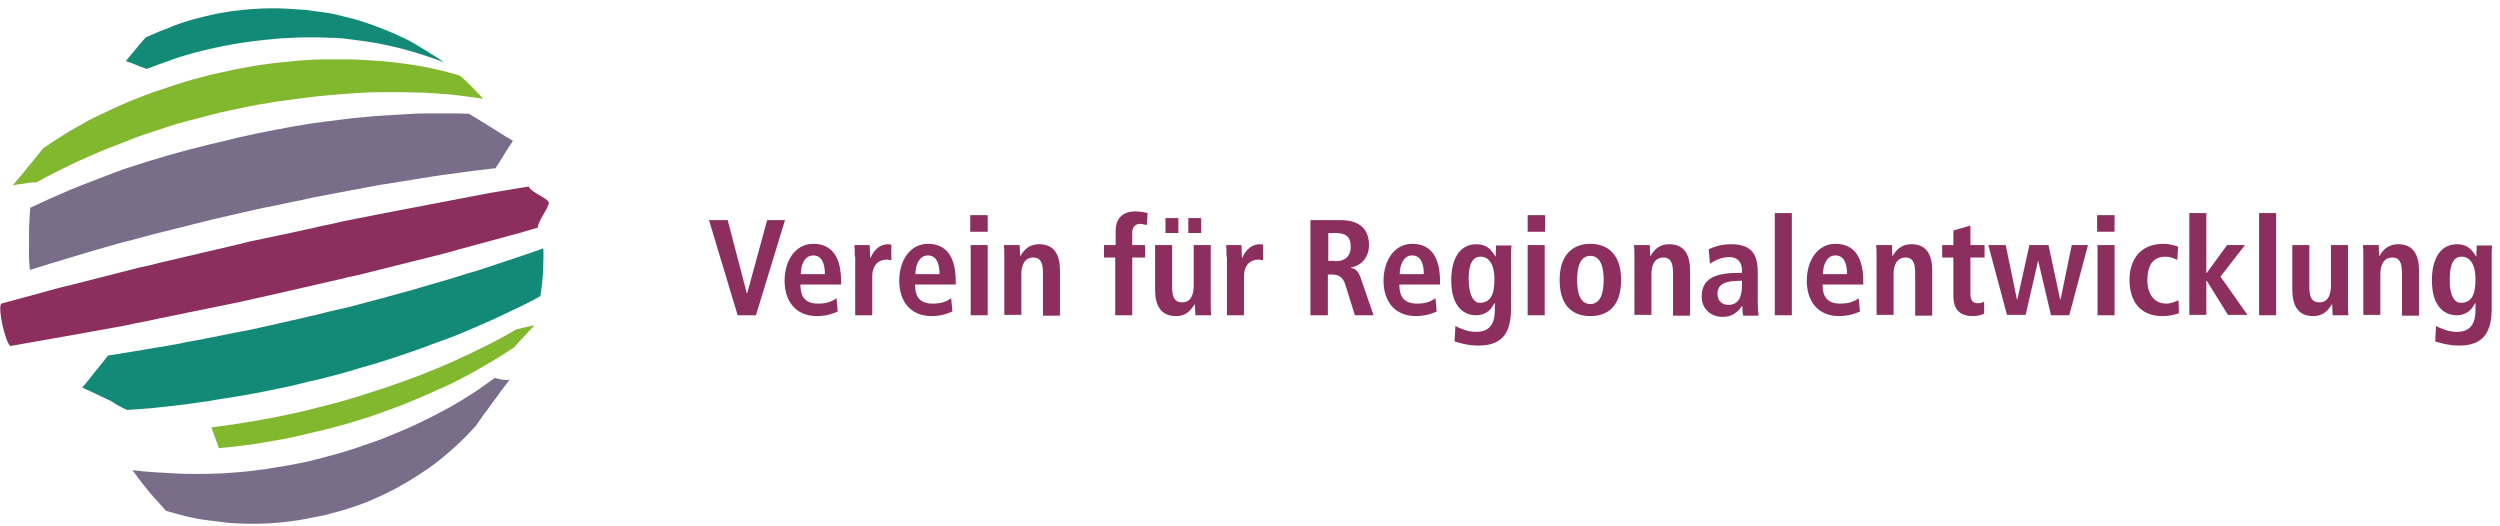
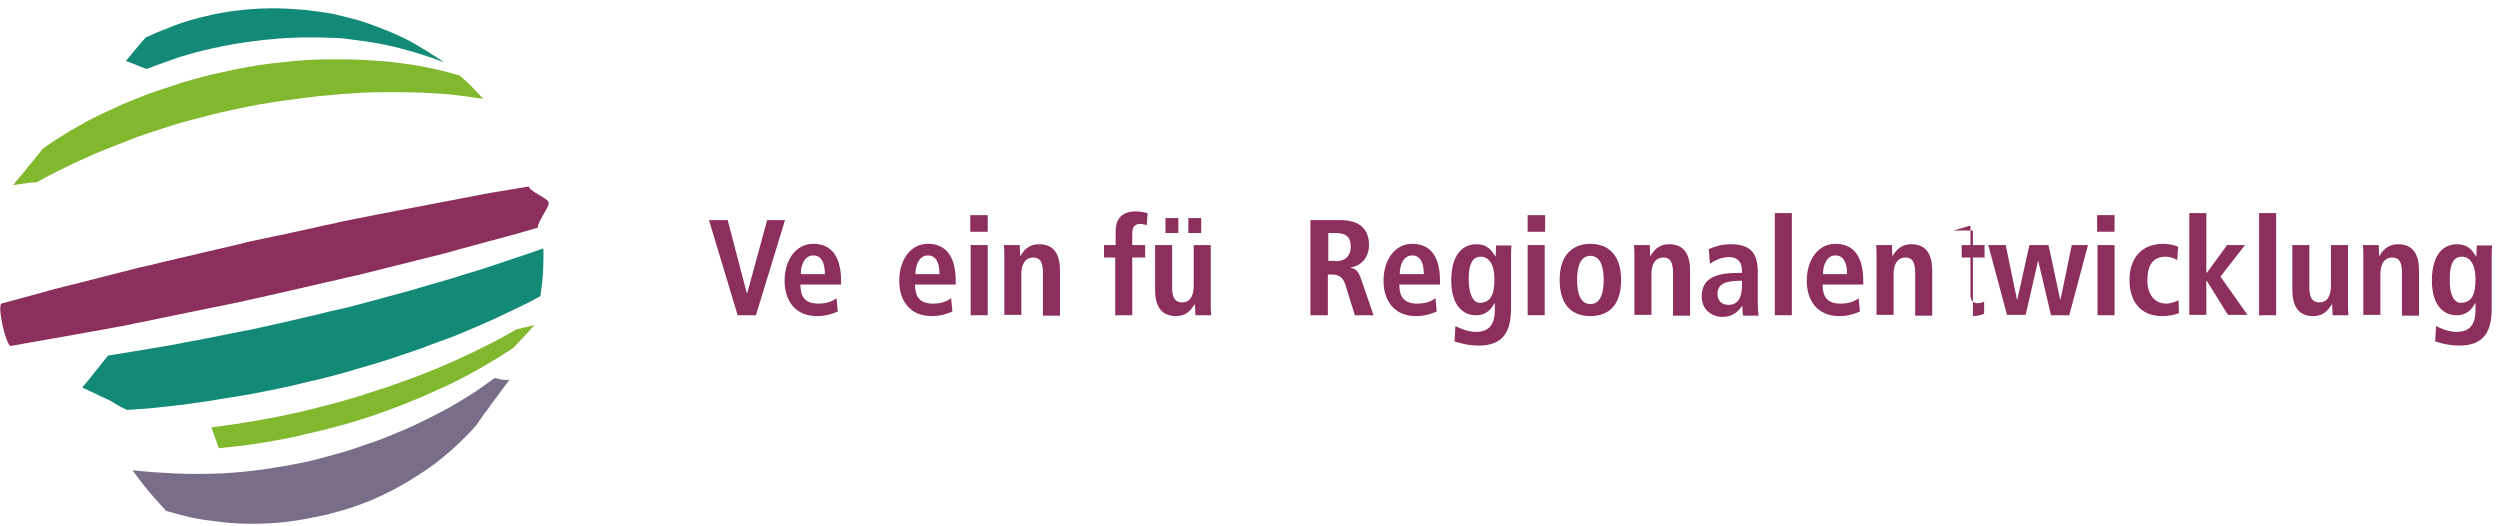
<svg xmlns="http://www.w3.org/2000/svg" version="1.1" id="Ebene_1" x="0px" y="0px" viewBox="0 0 601.9 126.6" style="enable-background:new 0 0 601.9 126.6;" xml:space="preserve">
  <style type="text/css">
	.st0{fill-rule:evenodd;clip-rule:evenodd;fill:#138A77;}
	.st1{fill-rule:evenodd;clip-rule:evenodd;fill:#81B82E;}
	.st2{fill-rule:evenodd;clip-rule:evenodd;fill:#7A6D89;}
	.st3{fill-rule:evenodd;clip-rule:evenodd;fill:#8C2F5E;}
	.st4{fill:#8C2F5E;}
	.st5{fill-rule:evenodd;clip-rule:evenodd;fill:#924D7A;}
	.st6{fill-rule:evenodd;clip-rule:evenodd;fill:#9C9E9F;}
	.st7{fill-rule:evenodd;clip-rule:evenodd;fill:none;}
	.st8{fill-rule:evenodd;clip-rule:evenodd;fill:#4DAB51;}
	.st9{fill-rule:evenodd;clip-rule:evenodd;fill:#4E1D4F;}
	.st10{fill-rule:evenodd;clip-rule:evenodd;fill:#FFED00;}
	.st11{fill:#4E1D4F;}
	.st12{fill-rule:evenodd;clip-rule:evenodd;fill:#6AB023;}
	.st13{fill-rule:evenodd;clip-rule:evenodd;fill:#004494;}
	.st14{fill:#004494;}
	.st15{fill-rule:evenodd;clip-rule:evenodd;fill:#3C173D;}
	.st16{fill-rule:evenodd;clip-rule:evenodd;fill:#2D4B47;}
	.st17{fill:#7A6D89;}
</style>
  <g>
    <g>
      <path class="st0" d="M106.9,15c-1.6-0.6-3.2-1.2-4.8-1.7c-1.6-0.5-3.2-1-4.7-1.4c-1.6-0.4-3.1-0.8-4.6-1.1c-1.5-0.3-3-0.6-4.5-0.8    c-1.5-0.2-3-0.4-4.5-0.6c-1.5-0.2-3-0.3-4.4-0.3C77.9,9,76.4,9,74.9,9c-1.5,0-3,0-4.5,0.1s-3,0.1-4.5,0.3    c-1.5,0.1-3.1,0.3-4.7,0.5c-1.6,0.2-3.2,0.4-4.8,0.7c-1.6,0.3-3.3,0.6-5.1,1c-1.7,0.4-3.5,0.8-5.2,1.3c-1.8,0.5-3.5,1-5.3,1.7    c-1.8,0.6-3.6,1.3-5.5,2c-1.1-0.4-1.9-0.7-2.6-1c-0.7-0.3-1.5-0.6-2.4-0.9c1-1.2,1.7-2.1,2.4-2.9c0.7-0.9,1.4-1.7,2.4-2.8    c1.8-0.8,3.6-1.6,5.3-2.2C42.2,6,44,5.4,45.7,4.9c1.7-0.5,3.4-0.9,5.1-1.3c1.7-0.4,3.3-0.6,4.9-0.9c1.6-0.2,3.2-0.4,4.7-0.5    c1.5-0.1,3.1-0.2,4.5-0.2c1.5,0,3,0,4.4,0.1c1.5,0.1,2.9,0.2,4.4,0.3c1.5,0.2,2.9,0.4,4.4,0.6c1.5,0.2,2.9,0.5,4.4,0.9    s3,0.7,4.5,1.2c1.5,0.5,3,1,4.5,1.6c1.5,0.6,3.1,1.2,4.7,2c1.6,0.7,3.2,1.5,4.7,2.5c1.3,0.7,2.2,1.3,3.1,1.9    C104.9,13.6,105.8,14.2,106.9,15z" />
    </g>
    <g>
      <path class="st1" d="M8.8,43.9c1.6-0.9,3.1-1.7,4.7-2.5c1.6-0.8,3.1-1.5,4.7-2.3c1.6-0.7,3.1-1.4,4.7-2.1c1.6-0.7,3.1-1.3,4.7-1.9    c1.6-0.6,3.1-1.2,4.6-1.8c1.5-0.6,3.1-1.1,4.6-1.6c1.5-0.5,3.1-1,4.6-1.5c1.5-0.5,3.1-0.9,4.6-1.3c1.5-0.4,3.1-0.8,4.6-1.2    c1.6-0.4,3.1-0.8,4.7-1.1c1.6-0.3,3.1-0.7,4.7-1c1.5-0.3,3.1-0.6,4.6-0.8c1.5-0.3,3.1-0.5,4.6-0.7c1.5-0.2,3.1-0.4,4.6-0.6    c1.5-0.2,3.1-0.4,4.6-0.5c1.5-0.1,3.1-0.3,4.6-0.4c1.5-0.1,3.1-0.2,4.6-0.3c1.5-0.1,3.1-0.1,4.7-0.1c1.6,0,3.1,0,4.7,0    c1.6,0,3.2,0.1,4.8,0.1c1.6,0.1,3.2,0.2,4.8,0.3c1.6,0.1,3.2,0.3,4.8,0.5c1.6,0.2,3.2,0.4,4.9,0.7c-1-1.2-1.9-2-2.7-2.9    c-0.8-0.8-1.7-1.7-2.9-2.7c-1.6-0.5-3.2-0.9-4.8-1.3c-1.6-0.4-3.2-0.7-4.8-1c-1.6-0.3-3.2-0.5-4.7-0.7c-1.6-0.2-3.1-0.4-4.7-0.5    c-1.6-0.1-3.1-0.2-4.6-0.3c-1.5-0.1-3.1-0.1-4.6-0.1c-1.5,0-3,0-4.6,0c-1.5,0-3,0.1-4.5,0.2c-1.5,0.1-3,0.2-4.5,0.4    c-1.5,0.1-3,0.3-4.5,0.5c-1.5,0.2-3,0.4-4.5,0.7c-1.5,0.3-3,0.5-4.6,0.9c-1.5,0.3-3.1,0.7-4.6,1c-1.5,0.4-3,0.8-4.5,1.2    c-1.5,0.4-3,0.9-4.5,1.4c-1.5,0.5-3,1-4.5,1.5c-1.5,0.5-3,1.1-4.5,1.7c-1.5,0.6-3,1.2-4.5,1.9c-1.5,0.7-3,1.4-4.5,2.1    c-1.5,0.7-3,1.5-4.5,2.4c-1.5,0.8-3,1.7-4.4,2.6c-1.5,0.9-2.9,1.9-4.4,2.9c-1,1.2-1.8,2.2-2.5,3.1c-0.8,0.9-1.5,1.8-2.2,2.7    c-0.8,0.9-1.6,1.9-2.6,3.1c1-0.2,1.9-0.3,2.7-0.4C6.7,44,7.6,43.9,8.8,43.9z" />
    </g>
    <g>
-       <path class="st2" d="M7.2,65c1.7-0.5,3.4-1.1,5.1-1.6c1.7-0.5,3.4-1,5-1.5c1.7-0.5,3.3-1,5-1.5c1.6-0.5,3.3-0.9,4.9-1.4    c1.6-0.5,3.3-0.9,4.9-1.3c1.6-0.4,3.2-0.9,4.8-1.3s3.2-0.8,4.8-1.2c1.6-0.4,3.2-0.8,4.8-1.2c1.6-0.4,3.2-0.8,4.8-1.2    c1.6-0.4,3.2-0.7,4.8-1.1c1.6-0.4,3.2-0.7,4.8-1.1c1.6-0.4,3.2-0.7,4.8-1c1.6-0.3,3.2-0.7,4.7-1c1.6-0.3,3.2-0.6,4.7-1    c1.6-0.3,3.2-0.6,4.7-0.9c1.6-0.3,3.2-0.6,4.8-0.9c1.6-0.3,3.2-0.6,4.8-0.9c1.6-0.3,3.2-0.6,4.8-0.8c1.6-0.3,3.3-0.5,4.9-0.8    c1.6-0.3,3.3-0.5,5-0.8s3.3-0.5,5-0.7c1.7-0.2,3.4-0.5,5.1-0.7c1.7-0.2,3.4-0.4,5.1-0.6c1-1.5,1.6-2.5,2.2-3.5    c0.6-1,1.2-1.9,2-3.1c-1.4-0.8-2.5-1.5-3.6-2.2c-1.1-0.7-2.1-1.3-3.2-2s-2.3-1.4-3.8-2.3c-1.7-0.1-3.5-0.1-5.2-0.1    c-1.7,0-3.4,0-5.1,0c-1.7,0-3.4,0.1-5,0.2c-1.7,0.1-3.3,0.2-5,0.3s-3.3,0.2-4.9,0.4c-1.6,0.1-3.2,0.3-4.8,0.5    c-1.6,0.2-3.2,0.4-4.8,0.6c-1.6,0.2-3.2,0.4-4.7,0.7c-1.6,0.2-3.1,0.5-4.7,0.8c-1.6,0.3-3.1,0.6-4.7,0.9c-1.6,0.3-3.1,0.6-4.7,1    c-1.6,0.3-3.2,0.7-4.7,1.1c-1.6,0.4-3.1,0.7-4.7,1.1c-1.6,0.4-3.1,0.8-4.7,1.2c-1.6,0.4-3.1,0.9-4.7,1.3c-1.6,0.5-3.1,0.9-4.7,1.4    c-1.6,0.5-3.1,1-4.7,1.5c-1.6,0.5-3.1,1.1-4.7,1.7s-3.2,1.2-4.7,1.8c-1.6,0.6-3.2,1.3-4.8,1.9c-1.6,0.7-3.2,1.4-4.8,2.1    c-1.6,0.7-3.2,1.5-4.8,2.2c-0.2,2-0.2,3.6-0.3,5.1c0,1.5,0,3,0,4.5C6.9,61.3,7,63,7.2,65z" />
-     </g>
+       </g>
    <g>
      <path class="st0" d="M30.6,98.7c1.9-0.1,3.8-0.3,5.6-0.4c1.9-0.2,3.7-0.4,5.5-0.6s3.6-0.4,5.4-0.7c1.8-0.2,3.5-0.5,5.2-0.8    c1.7-0.3,3.4-0.5,5.1-0.8c1.7-0.3,3.4-0.6,5-0.9c1.7-0.3,3.3-0.7,4.9-1c1.6-0.3,3.3-0.7,4.9-1.1c1.6-0.4,3.2-0.8,4.7-1.1    c1.6-0.4,3.1-0.8,4.6-1.2c1.5-0.4,3-0.8,4.5-1.3c1.5-0.4,3-0.9,4.5-1.3c1.5-0.5,2.9-0.9,4.4-1.4c1.5-0.5,2.9-1,4.4-1.5    c1.5-0.5,2.9-1,4.4-1.6c1.5-0.5,2.9-1.1,4.4-1.6c1.5-0.6,2.9-1.1,4.4-1.8c1.5-0.6,2.9-1.2,4.4-1.9c1.5-0.6,2.9-1.3,4.4-2    c1.5-0.7,2.9-1.4,4.4-2.1c1.5-0.7,2.9-1.5,4.4-2.3c0.2-1.5,0.4-2.8,0.5-4c0.1-1.2,0.2-2.3,0.2-3.5c0-1.2,0.1-2.5,0-4    c-1.5,0.5-3,1.1-4.6,1.6c-1.5,0.5-3,1-4.5,1.5c-1.5,0.5-3,1-4.5,1.5c-1.5,0.5-3,1-4.5,1.4c-1.5,0.5-3,0.9-4.5,1.4    c-1.5,0.4-3,0.9-4.5,1.3c-1.5,0.4-3,0.9-4.4,1.3c-1.5,0.4-3,0.8-4.4,1.2c-1.5,0.4-3,0.8-4.4,1.2c-1.5,0.4-3,0.8-4.5,1.2    c-1.5,0.4-3,0.8-4.5,1.1s-3,0.7-4.6,1.1c-1.5,0.4-3.1,0.7-4.7,1.1c-1.6,0.4-3.2,0.7-4.8,1.1c-1.6,0.4-3.2,0.7-4.9,1.1    c-1.6,0.4-3.3,0.7-4.9,1c-1.7,0.3-3.3,0.7-5,1c-1.7,0.3-3.4,0.7-5.1,1c-1.7,0.3-3.5,0.6-5.2,1c-1.8,0.3-3.5,0.6-5.3,0.9    c-1.8,0.3-3.6,0.6-5.4,0.9c-1.8,0.3-3.7,0.6-5.6,0.9c-1.3,1.7-2.3,2.9-3.2,4c-0.9,1.2-1.8,2.3-3,3.7c1.4,0.7,2.7,1.2,3.8,1.8    c1.1,0.5,2.2,1,3.4,1.6C27.9,97.4,29.1,98,30.6,98.7z" />
    </g>
    <g>
      <path class="st1" d="M124.3,79.3c-1.4,0.8-2.9,1.7-4.3,2.4c-1.4,0.8-2.9,1.5-4.3,2.2c-1.4,0.7-2.8,1.4-4.2,2    c-1.4,0.7-2.8,1.3-4.2,1.9c-1.4,0.6-2.8,1.2-4.1,1.7c-1.4,0.6-2.8,1.1-4.1,1.6c-1.4,0.5-2.8,1-4.2,1.5c-1.4,0.5-2.8,1-4.2,1.4    c-1.4,0.5-2.9,0.9-4.3,1.4c-1.5,0.4-2.9,0.9-4.4,1.3c-1.5,0.4-3,0.8-4.6,1.2c-1.6,0.4-3.2,0.8-4.8,1.2c-1.7,0.4-3.4,0.7-5.1,1.1    c-1.7,0.3-3.5,0.7-5.3,1c-1.8,0.3-3.6,0.6-5.5,0.9c-1.9,0.3-3.8,0.5-5.8,0.8c0.4,1,0.6,1.8,0.9,2.5c0.3,0.7,0.5,1.5,0.9,2.5    c1.9-0.2,3.8-0.4,5.6-0.6s3.6-0.5,5.4-0.8s3.5-0.6,5.1-0.9c1.7-0.3,3.3-0.7,4.9-1.1c1.6-0.4,3.2-0.7,4.7-1.1    c1.5-0.4,3-0.8,4.5-1.2c1.5-0.4,2.9-0.9,4.3-1.3c1.4-0.4,2.8-0.9,4.2-1.4c1.4-0.5,2.7-1,4.1-1.5c1.3-0.5,2.7-1,4-1.6    c1.3-0.5,2.6-1.1,4-1.7c1.3-0.6,2.6-1.2,4-1.8c1.3-0.6,2.7-1.3,4-2c1.3-0.7,2.7-1.4,4-2.2c1.3-0.8,2.7-1.5,4.1-2.4    s2.7-1.7,4.1-2.6c1-1.1,1.7-1.9,2.5-2.7c0.7-0.8,1.5-1.6,2.5-2.7C126.8,78.7,126,78.9,124.3,79.3z" />
    </g>
    <g>
      <path class="st2" d="M119.1,91c-1.4,1-2.8,2-4.2,3c-1.4,0.9-2.8,1.8-4.3,2.7s-2.9,1.7-4.3,2.4c-1.4,0.8-2.9,1.5-4.3,2.2    c-1.4,0.7-2.9,1.4-4.3,2c-1.4,0.6-2.9,1.2-4.3,1.8c-1.4,0.6-2.9,1.1-4.3,1.6c-1.4,0.5-2.9,1-4.4,1.5c-1.5,0.5-2.9,0.9-4.4,1.3    c-1.5,0.4-3,0.8-4.5,1.2c-1.5,0.4-3,0.7-4.6,1c-1.5,0.3-3.1,0.6-4.6,0.8c-1.5,0.3-3.1,0.5-4.7,0.7c-1.6,0.2-3.1,0.4-4.7,0.5    c-1.6,0.1-3.2,0.3-4.8,0.3c-1.6,0.1-3.3,0.1-4.9,0.1c-1.7,0-3.4,0-5.1-0.1c-1.7-0.1-3.4-0.2-5.2-0.3c-1.8-0.1-3.5-0.3-5.3-0.5    c1,1.4,1.9,2.6,2.7,3.6c0.8,1,1.6,2,2.5,3c0.9,1,1.8,2,2.9,3.2c1.8,0.5,3.5,1,5.2,1.4c1.7,0.4,3.4,0.7,5.1,0.9    c1.7,0.2,3.3,0.4,4.9,0.6c1.6,0.1,3.2,0.2,4.8,0.2c1.6,0,3.1,0,4.7-0.1c1.5-0.1,3.1-0.2,4.6-0.4c1.5-0.2,3-0.4,4.5-0.7    c1.5-0.3,3-0.6,4.5-0.9c1.5-0.4,2.9-0.8,4.4-1.2c1.4-0.4,2.8-0.9,4.2-1.4c1.4-0.5,2.8-1.1,4.1-1.7c1.4-0.6,2.7-1.3,4.1-2    c1.3-0.7,2.7-1.5,4-2.3c1.3-0.8,2.7-1.7,4-2.6c1.3-0.9,2.6-1.9,3.9-3c1.3-1.1,2.6-2.2,3.8-3.4c1.3-1.2,2.5-2.5,3.7-3.8    c1.1-1.5,1.9-2.8,2.8-3.9c0.8-1.2,1.6-2.2,2.5-3.4c0.8-1.2,1.8-2.4,2.9-3.9C121.9,91.6,121.1,91.5,119.1,91z" />
    </g>
    <g>
      <path class="st3" d="M2.5,83.3c1.7-0.3,3.4-0.6,5.1-0.9c1.7-0.3,3.4-0.6,5.1-0.9c1.7-0.3,3.4-0.6,5.1-0.9c1.7-0.3,3.4-0.6,5-0.9    c1.7-0.3,3.3-0.6,5-0.9c1.7-0.3,3.3-0.6,5-1c1.6-0.3,3.3-0.6,4.9-1c1.6-0.3,3.3-0.7,4.9-1c1.6-0.3,3.2-0.7,4.9-1    c1.6-0.3,3.2-0.7,4.9-1c1.6-0.3,3.2-0.7,4.9-1c1.6-0.4,3.2-0.7,4.9-1.1c1.6-0.4,3.3-0.7,4.9-1.1c1.6-0.4,3.2-0.7,4.8-1.1    c1.6-0.4,3.2-0.7,4.8-1.1c1.6-0.4,3.2-0.7,4.8-1.1c1.6-0.4,3.2-0.8,4.8-1.1c1.6-0.4,3.2-0.8,4.8-1.2c1.6-0.4,3.2-0.8,4.8-1.2    c1.6-0.4,3.2-0.8,4.8-1.2c1.6-0.4,3.2-0.8,4.8-1.2c1.6-0.4,3.2-0.8,4.8-1.3c1.6-0.4,3.2-0.9,4.8-1.3c1.6-0.4,3.2-0.9,4.8-1.3    c1.6-0.4,3.2-0.9,4.8-1.3c1.6-0.5,3.2-0.9,4.8-1.4c-0.2-1.3,2.9-5.1,2.6-6.1c-0.3-1-4.4-2.5-4.8-3.8c-1.6,0.3-3.2,0.5-4.8,0.8    c-1.6,0.3-3.2,0.5-4.8,0.8c-1.6,0.3-3.2,0.6-4.7,0.9c-1.6,0.3-3.2,0.6-4.7,0.9c-1.6,0.3-3.1,0.6-4.7,0.9c-1.6,0.3-3.1,0.6-4.7,0.9    c-1.6,0.3-3.1,0.6-4.7,0.9c-1.5,0.3-3.1,0.6-4.6,0.9c-1.5,0.3-3.1,0.6-4.6,0.9c-1.5,0.3-3.1,0.6-4.6,1c-1.5,0.3-3.1,0.6-4.6,1    c-1.5,0.3-3.1,0.7-4.6,1c-1.5,0.3-3.1,0.7-4.7,1c-1.6,0.3-3.1,0.7-4.7,1s-3.1,0.7-4.7,1.1c-1.6,0.4-3.1,0.7-4.7,1.1    c-1.6,0.4-3.1,0.7-4.7,1.1c-1.6,0.4-3.1,0.7-4.7,1.1c-1.6,0.4-3.1,0.7-4.7,1.1s-3.1,0.8-4.7,1.1c-1.6,0.4-3.1,0.8-4.7,1.2    c-1.6,0.4-3.1,0.8-4.7,1.2c-1.6,0.4-3.2,0.8-4.7,1.2c-1.6,0.4-3.2,0.8-4.8,1.2c-1.6,0.4-3.2,0.8-4.8,1.3c-1.6,0.4-3.2,0.9-4.8,1.3    c-1.6,0.4-3.2,0.9-4.8,1.3C-0.6,74.2,1.3,82.5,2.5,83.3z" />
    </g>
  </g>
  <g>
    <path class="st4" d="M170.7,53h4.5l4.6,17.6h0.1l4.8-17.6h4.3l-7,22.9h-4.4L170.7,53z" />
    <path class="st4" d="M201.7,75c-0.9,0.4-2.6,1.1-5,1.1c-5.4,0-7.8-3.9-7.8-8.5c0-5,2.7-8.9,6.9-8.9c3.6,0,6.7,2.1,6.7,9v0.8h-9.8   c0,2.9,1.1,4.6,4.3,4.6c2.5,0,3.7-0.8,4.4-1.3L201.7,75z M198.6,66c0-3-1-4.5-2.8-4.5c-2.1,0-3,2.3-3,4.5H198.6z" />
-     <path class="st4" d="M205.8,61.8c0-1,0-2-0.1-2.8h3.7c0,1,0.1,2.1,0.1,3.1h0.1c0.5-1.3,1.8-3.3,4.3-3.3c0.3,0,0.5,0.1,0.7,0.1v3.8   c-0.4-0.1-0.7-0.2-1.1-0.2c-1.7,0-3.5,1-3.5,4.2v9.2h-4.1V61.8z" />
    <path class="st4" d="M229.3,75c-0.9,0.4-2.6,1.1-5,1.1c-5.4,0-7.8-3.9-7.8-8.5c0-5,2.7-8.9,6.9-8.9c3.6,0,6.7,2.1,6.7,9v0.8h-9.8   c0,2.9,1.1,4.6,4.3,4.6c2.5,0,3.7-0.8,4.4-1.3L229.3,75z M226.2,66c0-3-1-4.5-2.8-4.5c-2.1,0-3,2.3-3,4.5H226.2z" />
    <path class="st4" d="M233.6,51.8h4.2v4h-4.2V51.8z M233.7,59h4.1v16.9h-4.1V59z" />
    <path class="st4" d="M241.8,61.8c0-1,0-2-0.1-2.8h3.8c0,0.9,0.1,1.7,0.1,2.6h0.1h0c0.6-1,1.7-2.8,4.5-2.8c3.8,0,5,2.8,5,6.3v10.9   h-4.1V65.7c0-2.6-0.7-3.7-2.3-3.7c-2.1,0-2.9,1.8-2.9,4v9.8h-4.1V61.8z" />
    <path class="st4" d="M268.6,62h-2.8v-3h2.8v-3.4c0-2.4,1.1-4.7,4.8-4.7c1.1,0,2.1,0.2,2.9,0.4l-0.2,2.9c-0.5-0.1-1-0.3-1.6-0.3   c-1.2,0-1.9,0.8-1.9,2.1V59h3.1v3h-3.1v13.9h-4.1V62z" />
    <path class="st4" d="M291.5,73.1c0,1,0,2,0.1,2.8h-3.8c0-0.9-0.1-1.7-0.1-2.6l-0.1,0l0,0c-0.8,1.2-1.8,2.8-4.5,2.8   c-3.8,0-5-2.8-5-6.3V59h4.1v10.1c0,2.6,0.7,3.7,2.4,3.7c2.2,0,2.8-2,2.8-4.1V59h4.1V73.1z M280.6,52.5h3.1v3.6h-3.1V52.5z    M286.1,52.5h3.1v3.6h-3.1V52.5z" />
-     <path class="st4" d="M295.3,61.8c0-1,0-2-0.1-2.8h3.7c0,1,0.1,2.1,0.1,3.1h0.1c0.5-1.3,1.8-3.3,4.3-3.3c0.3,0,0.5,0.1,0.7,0.1v3.8   c-0.4-0.1-0.7-0.2-1.1-0.2c-1.7,0-3.5,1-3.5,4.2v9.2h-4.1V61.8z" />
    <path class="st4" d="M315.7,53h7.1c4.1,0,6.8,1.8,6.8,6c0,3-1.9,5-4.4,5.4v0.1c0.9,0.1,1.8,0.5,2.5,2.7l3,8.7h-4.5l-2.3-7.4   c-0.6-1.8-1.6-2.4-3.2-2.4h-1v9.8h-4.2V53z M321.5,62.9c2.2,0,3.7-1.1,3.7-3.5c0-2.6-1.4-3.3-3.7-3.3h-1.7v6.7H321.5z" />
    <path class="st4" d="M345.9,75c-0.9,0.4-2.6,1.1-5,1.1c-5.4,0-7.8-3.9-7.8-8.5c0-5,2.7-8.9,6.9-8.9c3.6,0,6.7,2.1,6.7,9v0.8h-9.8   c0,2.9,1.1,4.6,4.3,4.6c2.5,0,3.7-0.8,4.4-1.3L345.9,75z M342.8,66c0-3-1-4.5-2.8-4.5c-2.1,0-3,2.3-3,4.5H342.8z" />
    <path class="st4" d="M350.4,78.5c1,0.5,2.9,1.4,5,1.4c3.8,0,4.5-2.7,4.5-5.3V73h-0.1c-0.7,1.3-1.8,2.9-4.5,2.9   c-2.4,0-5.9-1.6-5.9-8.4c0-4.7,1.7-8.7,6.1-8.7c2.5,0,3.6,1.4,4.5,2.9h0.1c0-0.9,0.1-1.7,0.1-2.6h3.7c-0.1,0.9-0.1,1.8-0.1,2.7   v12.4c0,5.3-1.6,9-7.8,9c-2.7,0-4.8-0.7-5.8-1L350.4,78.5z M356.2,72.9c2.6,0,3.6-1.8,3.6-5.7c0-3.5-1.3-5.4-3.3-5.4   c-2.1,0-2.9,2-2.9,5.4C353.6,71.2,354.9,72.9,356.2,72.9z" />
    <path class="st4" d="M367.8,51.8h4.2v4h-4.2V51.8z M367.8,59h4.1v16.9h-4.1V59z" />
    <path class="st4" d="M382.9,58.7c3.4,0,7.4,1.8,7.4,8.7c0,7.1-4,8.7-7.4,8.7c-3.4,0-7.4-1.6-7.4-8.7   C375.5,60.5,379.5,58.7,382.9,58.7z M382.9,73.2c2.6,0,3.2-3,3.2-5.8s-0.6-5.8-3.2-5.8s-3.2,3-3.2,5.8S380.3,73.2,382.9,73.2z" />
    <path class="st4" d="M393.5,61.8c0-1,0-2-0.1-2.8h3.8c0,0.9,0.1,1.7,0.1,2.6h0.1h0c0.6-1,1.7-2.8,4.5-2.8c3.8,0,5,2.8,5,6.3v10.9   h-4.1V65.7c0-2.6-0.7-3.7-2.3-3.7c-2.1,0-2.9,1.8-2.9,4v9.8h-4.1V61.8z" />
    <path class="st4" d="M411.4,60c1.1-0.5,2.8-1.2,5.3-1.2c5.2,0,6.5,2.6,6.5,6.8v7.4c0,1.2,0.1,2.3,0.2,3h-3.7   c-0.2-0.7-0.2-1.5-0.2-2.3h-0.1c-1,1.4-2.3,2.6-4.7,2.6c-2.6,0-5-1.8-5-4.9c0-4.6,3.7-5.7,8.9-5.7h0.8v-0.6c0-1.7-0.8-3.2-3.1-3.2   c-2,0-3.8,1-4.6,1.6L411.4,60z M419.4,67.6H419c-3.5,0-5.5,0.7-5.5,3.2c0,1.5,1,2.6,2.6,2.6c2.4,0,3.3-1.8,3.3-4.8V67.6z" />
    <path class="st4" d="M427.3,51.3h4.1v24.6h-4.1V51.3z" />
    <path class="st4" d="M447.8,75c-0.9,0.4-2.6,1.1-5,1.1c-5.4,0-7.8-3.9-7.8-8.5c0-5,2.7-8.9,6.9-8.9c3.6,0,6.7,2.1,6.7,9v0.8h-9.8   c0,2.9,1.1,4.6,4.3,4.6c2.5,0,3.7-0.8,4.4-1.3L447.8,75z M444.7,66c0-3-1-4.5-2.8-4.5c-2.1,0-3,2.3-3,4.5H444.7z" />
    <path class="st4" d="M451.8,61.8c0-1,0-2-0.1-2.8h3.8c0,0.9,0.1,1.7,0.1,2.6h0.1h0c0.6-1,1.7-2.8,4.5-2.8c3.8,0,5,2.8,5,6.3v10.9   h-4.1V65.7c0-2.6-0.7-3.7-2.3-3.7c-2.1,0-2.9,1.8-2.9,4v9.8h-4.1V61.8z" />
-     <path class="st4" d="M470.3,55.5l4.1-1.2V59h3.4v3h-3.4v8.7c0,1.8,0.7,2.3,1.8,2.3c0.7,0,1.2-0.2,1.5-0.4v2.9   c-0.6,0.3-1.5,0.6-2.7,0.6c-3,0-4.7-1.4-4.7-4.9V62h-2.7v-3h2.7V55.5z" />
+     <path class="st4" d="M470.3,55.5l4.1-1.2V59h3.4v3h-3.4v8.7c0,1.8,0.7,2.3,1.8,2.3c0.7,0,1.2-0.2,1.5-0.4v2.9   c-0.6,0.3-1.5,0.6-2.7,0.6V62h-2.7v-3h2.7V55.5z" />
    <path class="st4" d="M490.7,62.7L490.7,62.7l-3,13.1h-4.5L478.7,59h4.2l2.7,13.1h0.1l2.9-13.1h4.6l2.8,13.1h0.1l2.7-13.1h3.9   l-4.5,16.9h-4.4L490.7,62.7z" />
    <path class="st4" d="M504.9,51.8h4.2v4h-4.2V51.8z M505,59h4.1v16.9H505V59z" />
    <path class="st4" d="M524.6,75.4c-1,0.4-2.4,0.7-4,0.7c-5.6,0-7.9-3.9-7.9-8.7c0-4.8,2.5-8.7,8.2-8.7c1.3,0,2.8,0.4,3.5,0.7   l-0.2,3.2c-0.7-0.4-1.7-0.8-2.8-0.8c-3.1,0-4.4,2.1-4.4,5.7c0,3.1,1.5,5.6,4.6,5.6c1,0,2.3-0.5,2.9-0.8L524.6,75.4z" />
    <path class="st4" d="M527.1,51.3h4.1v14.4h0.1l4.9-6.7h4.3l-5.9,7.6l6.5,9.2h-4.7l-5.1-8.2h-0.1v8.2h-4.1V51.3z" />
    <path class="st4" d="M543.9,51.3h4.1v24.6h-4.1V51.3z" />
    <path class="st4" d="M565.3,73.1c0,1,0,2,0.1,2.8h-3.8c0-0.9-0.1-1.7-0.1-2.6l-0.1,0l0,0c-0.8,1.2-1.8,2.8-4.5,2.8   c-3.8,0-5-2.8-5-6.3V59h4.1v10.1c0,2.6,0.7,3.7,2.4,3.7c2.2,0,2.8-2,2.8-4.1V59h4.1V73.1z" />
    <path class="st4" d="M569,61.8c0-1,0-2-0.1-2.8h3.8c0,0.9,0.1,1.7,0.1,2.6h0.1h0c0.6-1,1.7-2.8,4.5-2.8c3.8,0,5,2.8,5,6.3v10.9   h-4.1V65.7c0-2.6-0.7-3.7-2.3-3.7c-2.1,0-2.9,1.8-2.9,4v9.8H569V61.8z" />
    <path class="st4" d="M586.5,78.5c1,0.5,2.9,1.4,5,1.4c3.8,0,4.5-2.7,4.5-5.3V73h-0.1c-0.7,1.3-1.8,2.9-4.5,2.9   c-2.4,0-5.9-1.6-5.9-8.4c0-4.7,1.7-8.7,6.1-8.7c2.5,0,3.6,1.4,4.5,2.9h0.1c0-0.9,0.1-1.7,0.1-2.6h3.7c-0.1,0.9-0.1,1.8-0.1,2.7   v12.4c0,5.3-1.6,9-7.8,9c-2.7,0-4.8-0.7-5.8-1L586.5,78.5z M592.4,72.9c2.6,0,3.6-1.8,3.6-5.7c0-3.5-1.3-5.4-3.3-5.4   c-2.1,0-2.9,2-2.9,5.4C589.7,71.2,591,72.9,592.4,72.9z" />
  </g>
</svg>